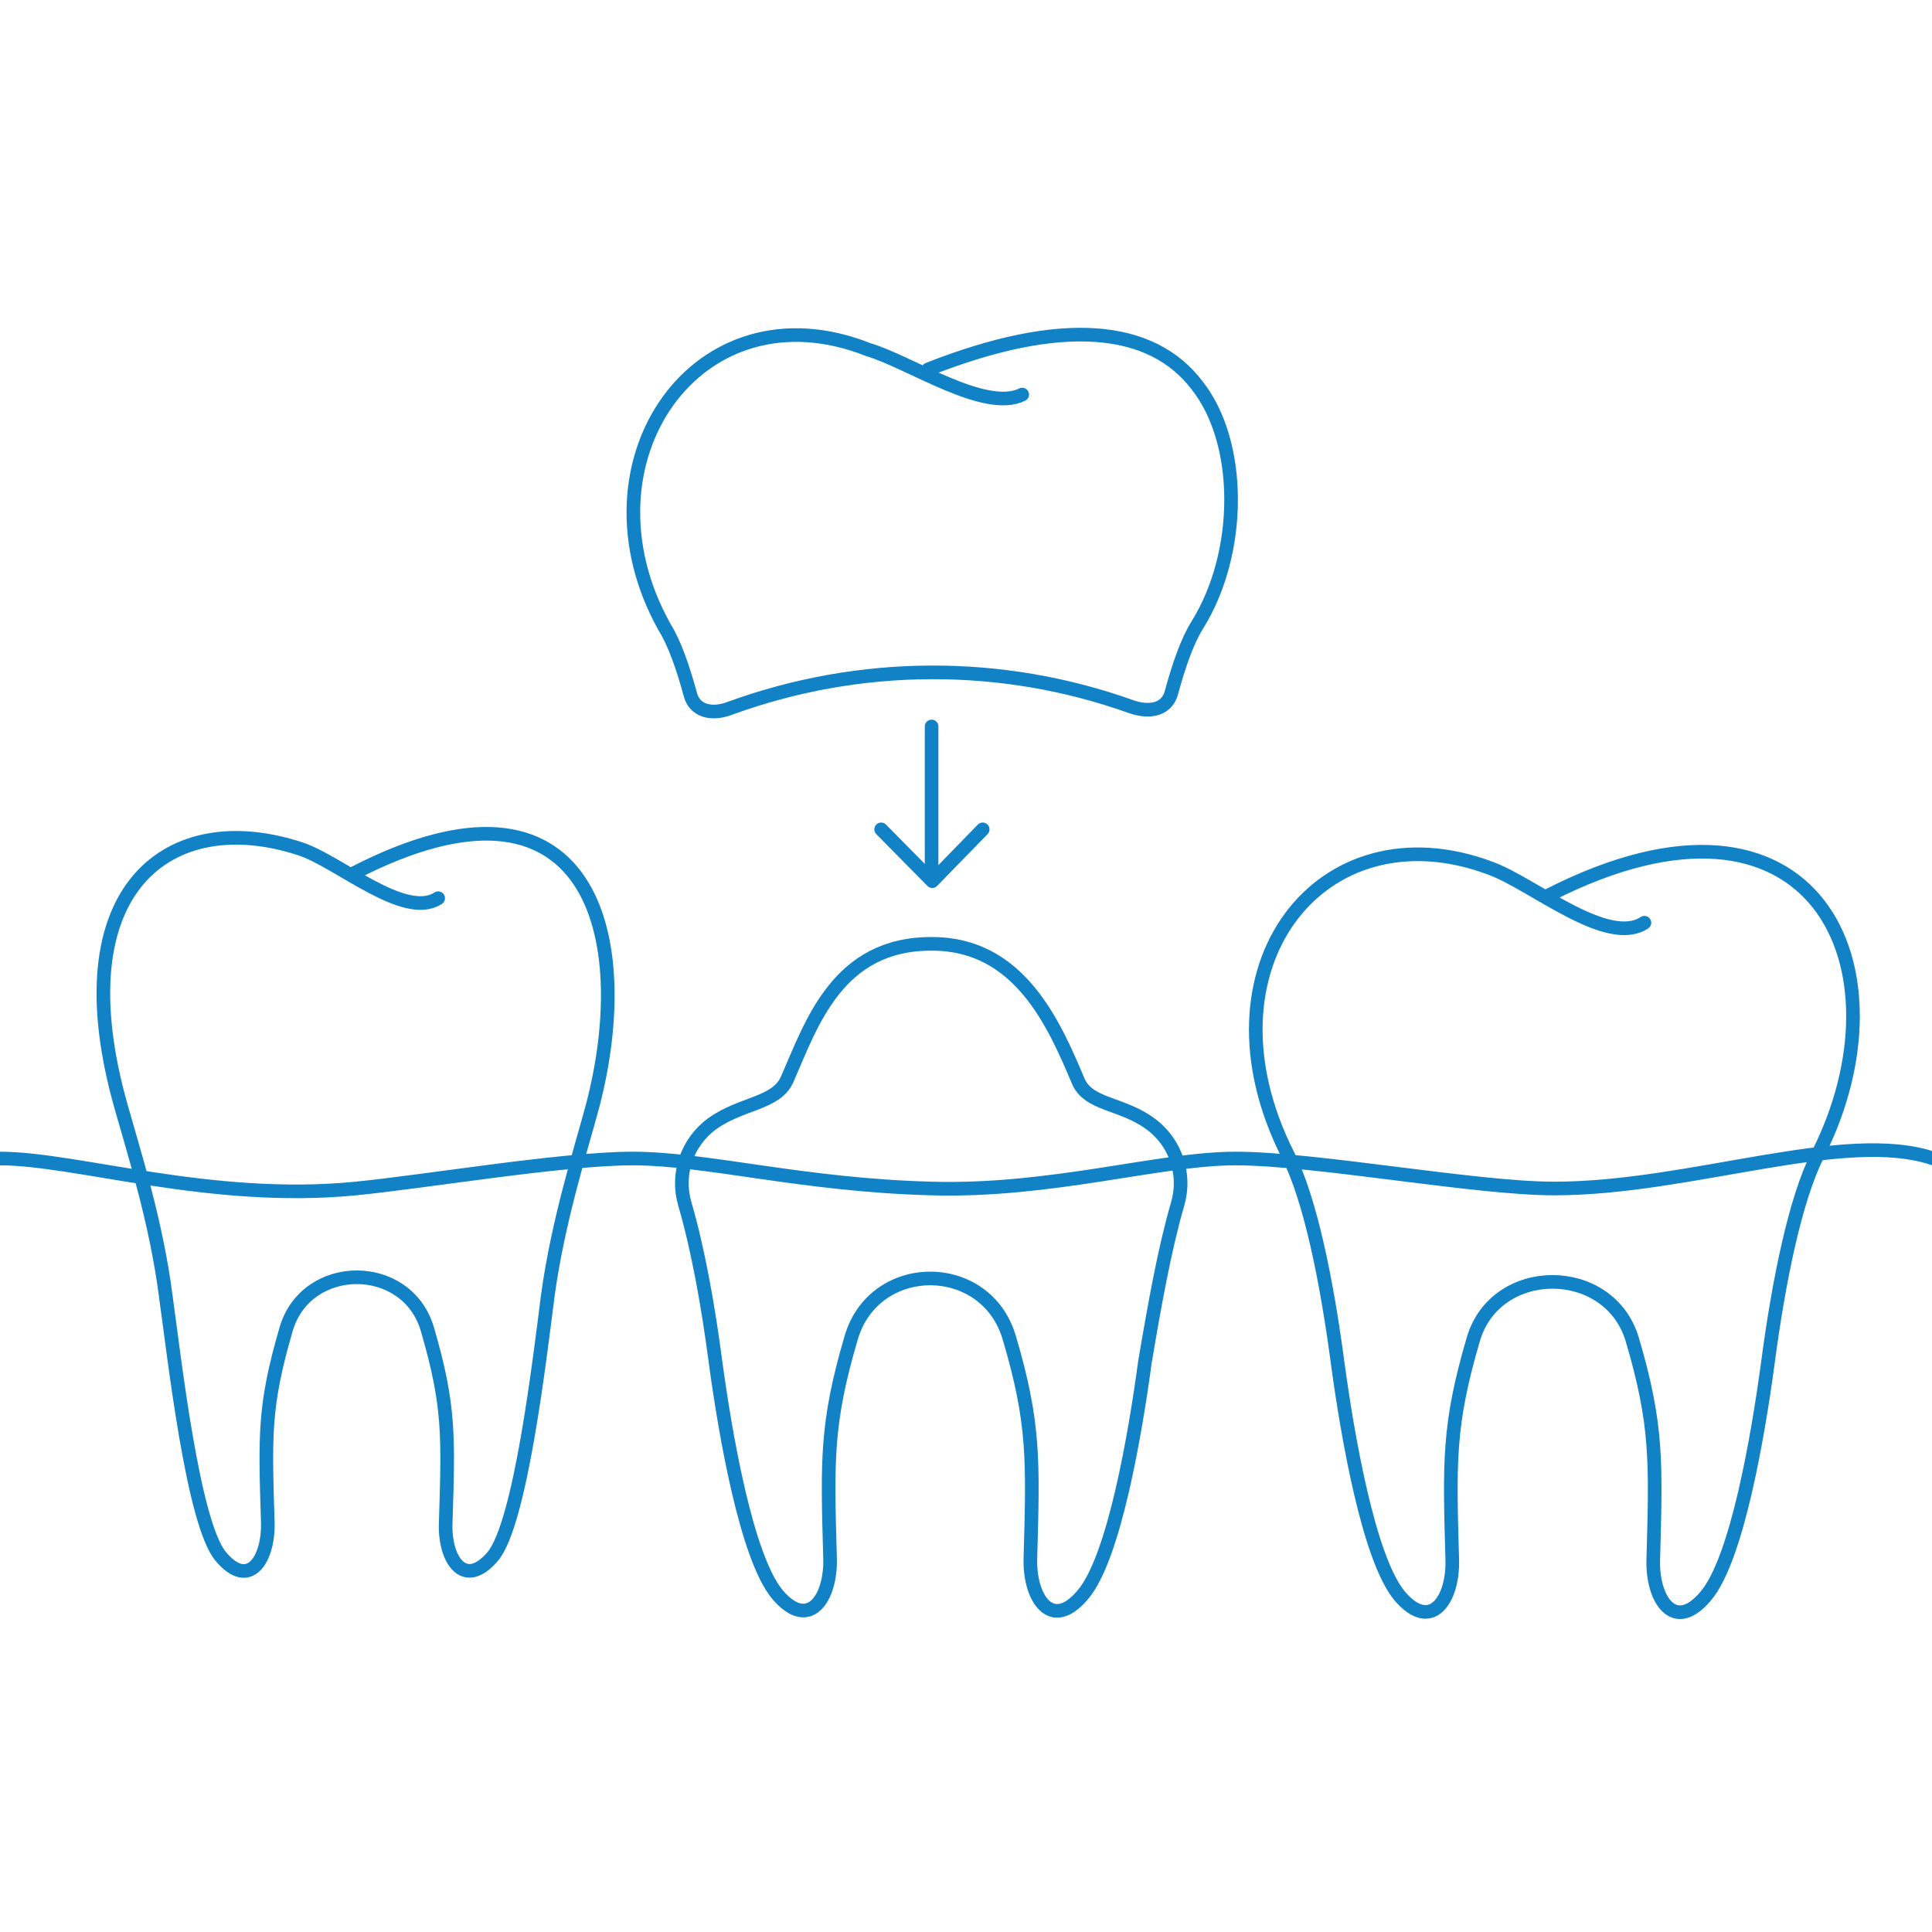
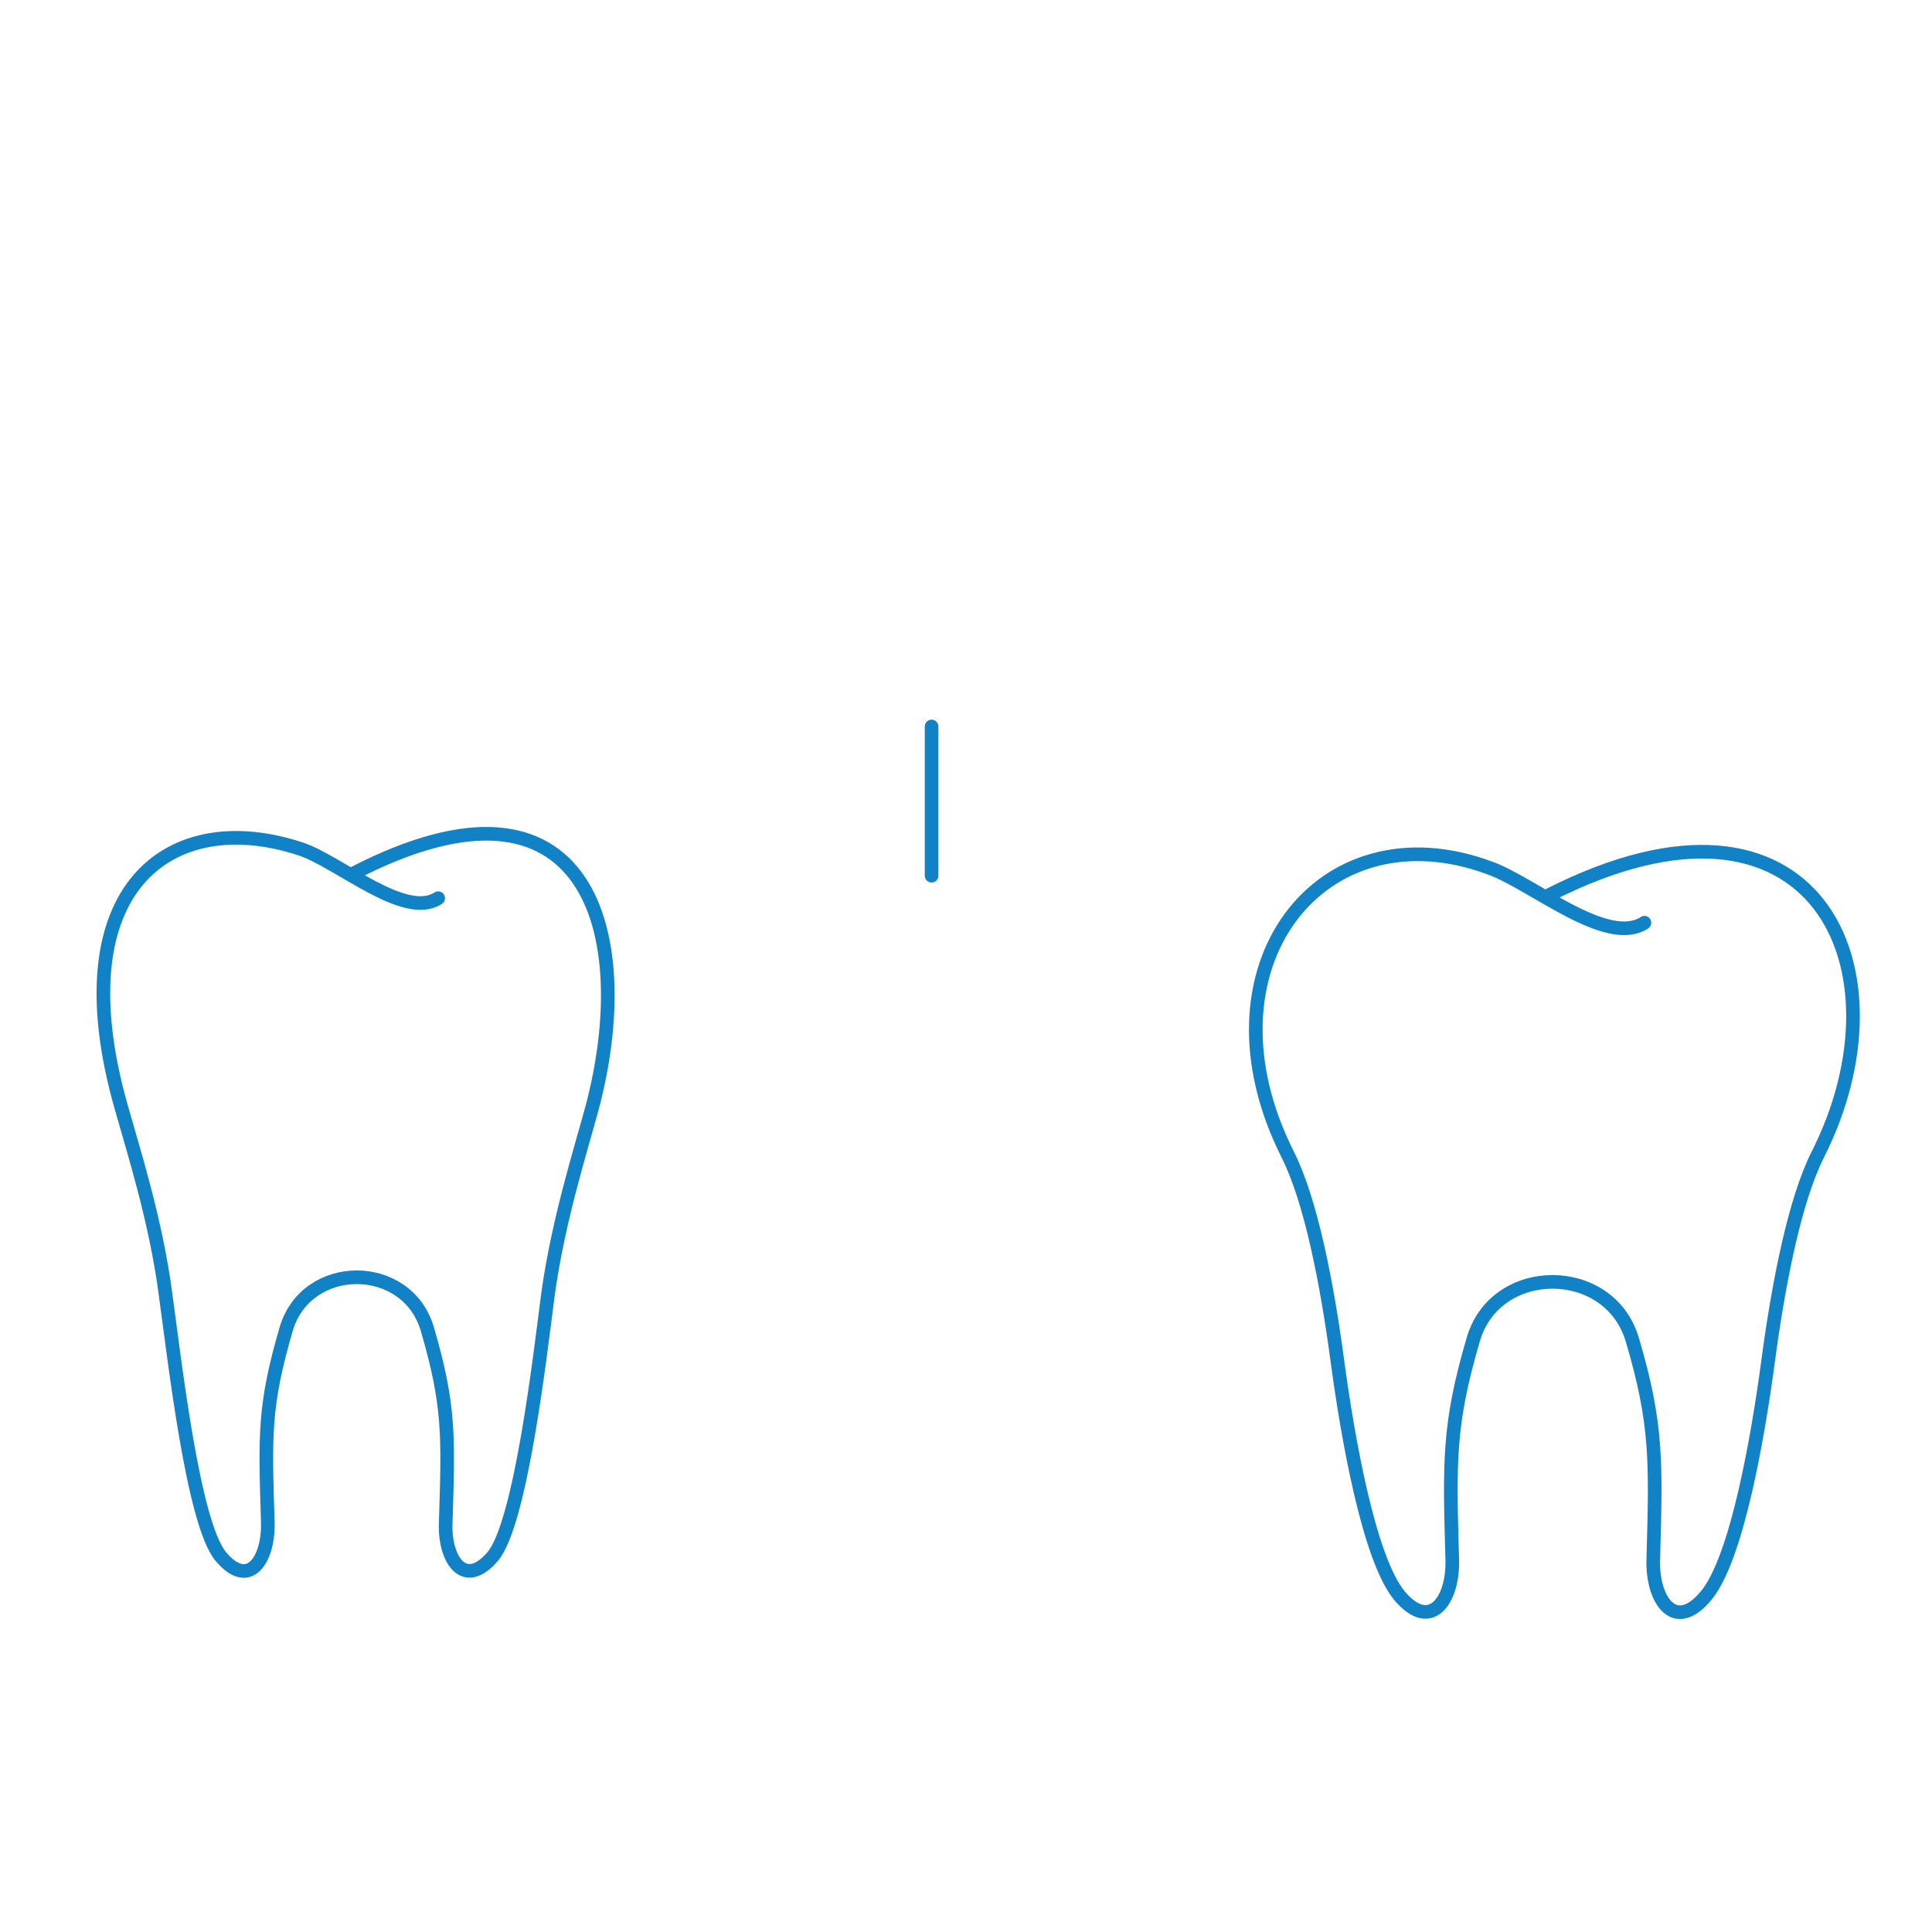
<svg xmlns="http://www.w3.org/2000/svg" version="1.1" id="Ebene_1" x="0px" y="0px" viewBox="0 0 283.5 283.5" style="enable-background:new 0 0 283.5 283.5;" xml:space="preserve">
  <style type="text/css">
	.st0{fill:none;stroke:#1182C5;stroke-width:2;stroke-linecap:round;stroke-linejoin:round;stroke-miterlimit:10;}
</style>
  <g>
    <path class="st0" d="M241.3,135.4c-5.5,3.6-16.3-5.7-22.6-8c-24.8-9.3-43.6,14.6-29.7,42.1c3.3,6.6,5.7,18.5,7.3,30.6   c1.4,10.3,4.5,28.6,9.1,34.1c4.6,5.4,7.9,0.5,7.7-5.4c-0.4-14.3-0.6-19.7,3.1-32.3c3.3-11.2,19.9-11.2,23.3,0   c3.7,12.5,3.5,18,3.1,32.3c-0.2,5.9,3.1,10.9,7.7,5.4c4.6-5.4,7.7-23.7,9.1-34.1c1.6-12.1,4-24,7.3-30.6   c13.9-27.4-0.3-58-39.3-38.2" />
    <path class="st0" d="M64.3,131.8c-4.9,3.2-14.5-5.3-20.1-7.2c-19.2-6.4-35.6,5.6-26.4,37.9c1.8,6.4,5.1,16.7,6.5,27.5   c1.3,9.3,4,33.5,8.1,38.4c4.1,4.9,7,0.5,6.9-4.9c-0.4-12.9-0.6-17.2,2.7-28.5c3-10.1,17.7-10.1,20.7,0c3.3,11.3,3.1,15.7,2.7,28.5   c-0.2,5.3,2.7,9.8,6.9,4.9c4.1-4.9,6.9-29.1,8.1-38.4c1.5-10.9,4.8-21.2,6.5-27.5c6.7-25.3-0.3-52.2-34.9-34.4" />
-     <path class="st0" d="M150,57.9c-5.5,2.7-16.5-4.8-22.6-6.6c-25-9.9-43.4,16.5-29.9,40.7c1.5,2.4,2.7,5.9,3.8,9.9   c0.6,2.4,3.1,3.1,5.9,2c19-6.9,39.8-7,58.8-0.2c2.9,1,5.3,0.3,5.9-2.1c1.1-4,2.3-7.5,3.8-9.9c6.6-10.6,6.6-26.7,0-35.1   c-6.7-8.9-20-10.1-39.5-2.4" />
-     <path class="st0" d="M172.8,176.7c1.3-4.4-0.3-9.1-4-11.8c-4.2-3.1-9.1-2.7-10.6-6.3c-3.5-8.3-8.6-20.1-21.4-20.1h0   c-13.9-0.1-17.7,11.7-21.3,19.9c-1.6,3.6-6.7,3.4-11,6.5c-3.7,2.7-5.3,7.4-4,11.8c1.9,6.5,3.4,14.8,4.5,23.2   c1.4,10.3,4.5,28.6,9.1,34.1c4.6,5.4,7.9,0.5,7.7-5.4c-0.4-14.3-0.6-19.7,3.1-32.3c3.4-11.6,19.8-11.6,23.2,0   c3.7,12.5,3.5,18,3.1,32.3c-0.2,5.9,3.1,10.9,7.7,5.4c4.6-5.4,7.7-23.7,9.1-34.1C169.4,191.6,170.9,183.2,172.8,176.7z" />
    <g>
      <line class="st0" x1="136.7" y1="106.6" x2="136.7" y2="128.5" />
-       <polyline class="st0" points="129.3,121.7 136.8,129.3 144.2,121.7   " />
    </g>
-     <path class="st0" d="M0,170c11.2,0,30.9,6.5,52.2,4.4c10.2-1,30.4-4.4,40.6-4.4c11,0,24.9,3.9,43.9,4.4c17.6,0.5,33.4-4.4,44.6-4.4   c11.8,0,35.1,4.4,46.8,4.4c19.9,0,42.6-8.8,55.6-4.4" />
  </g>
</svg>